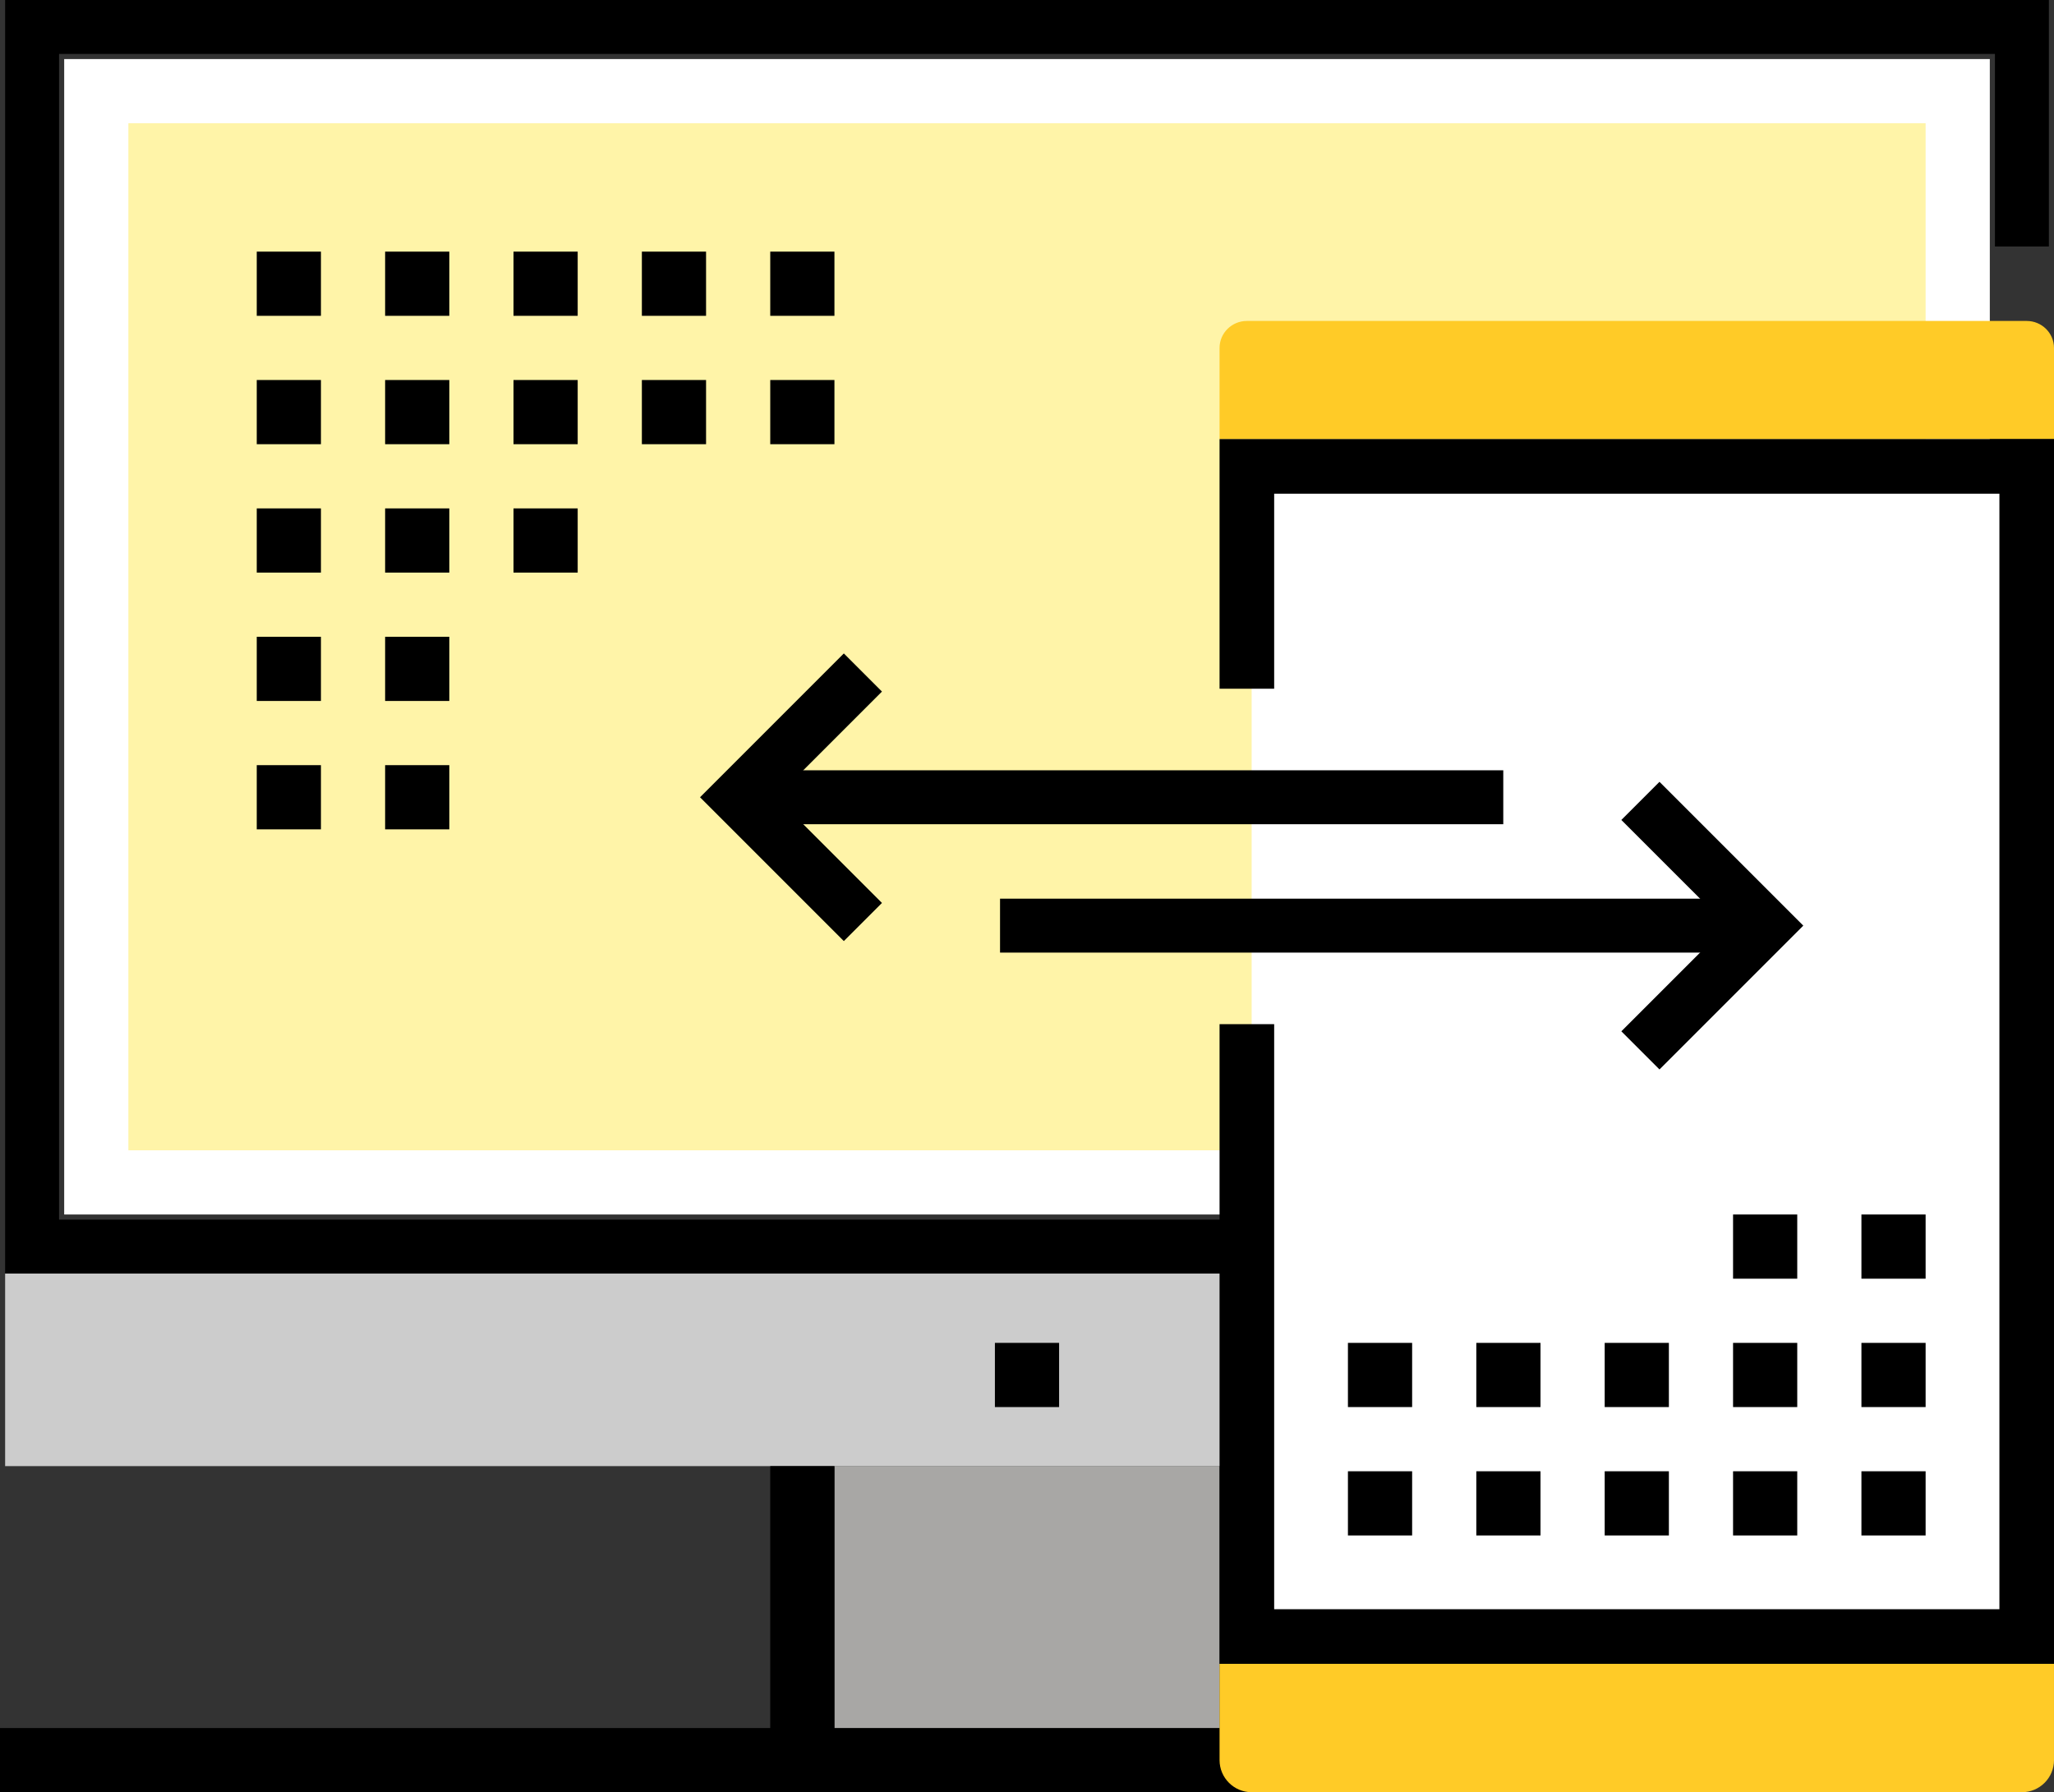
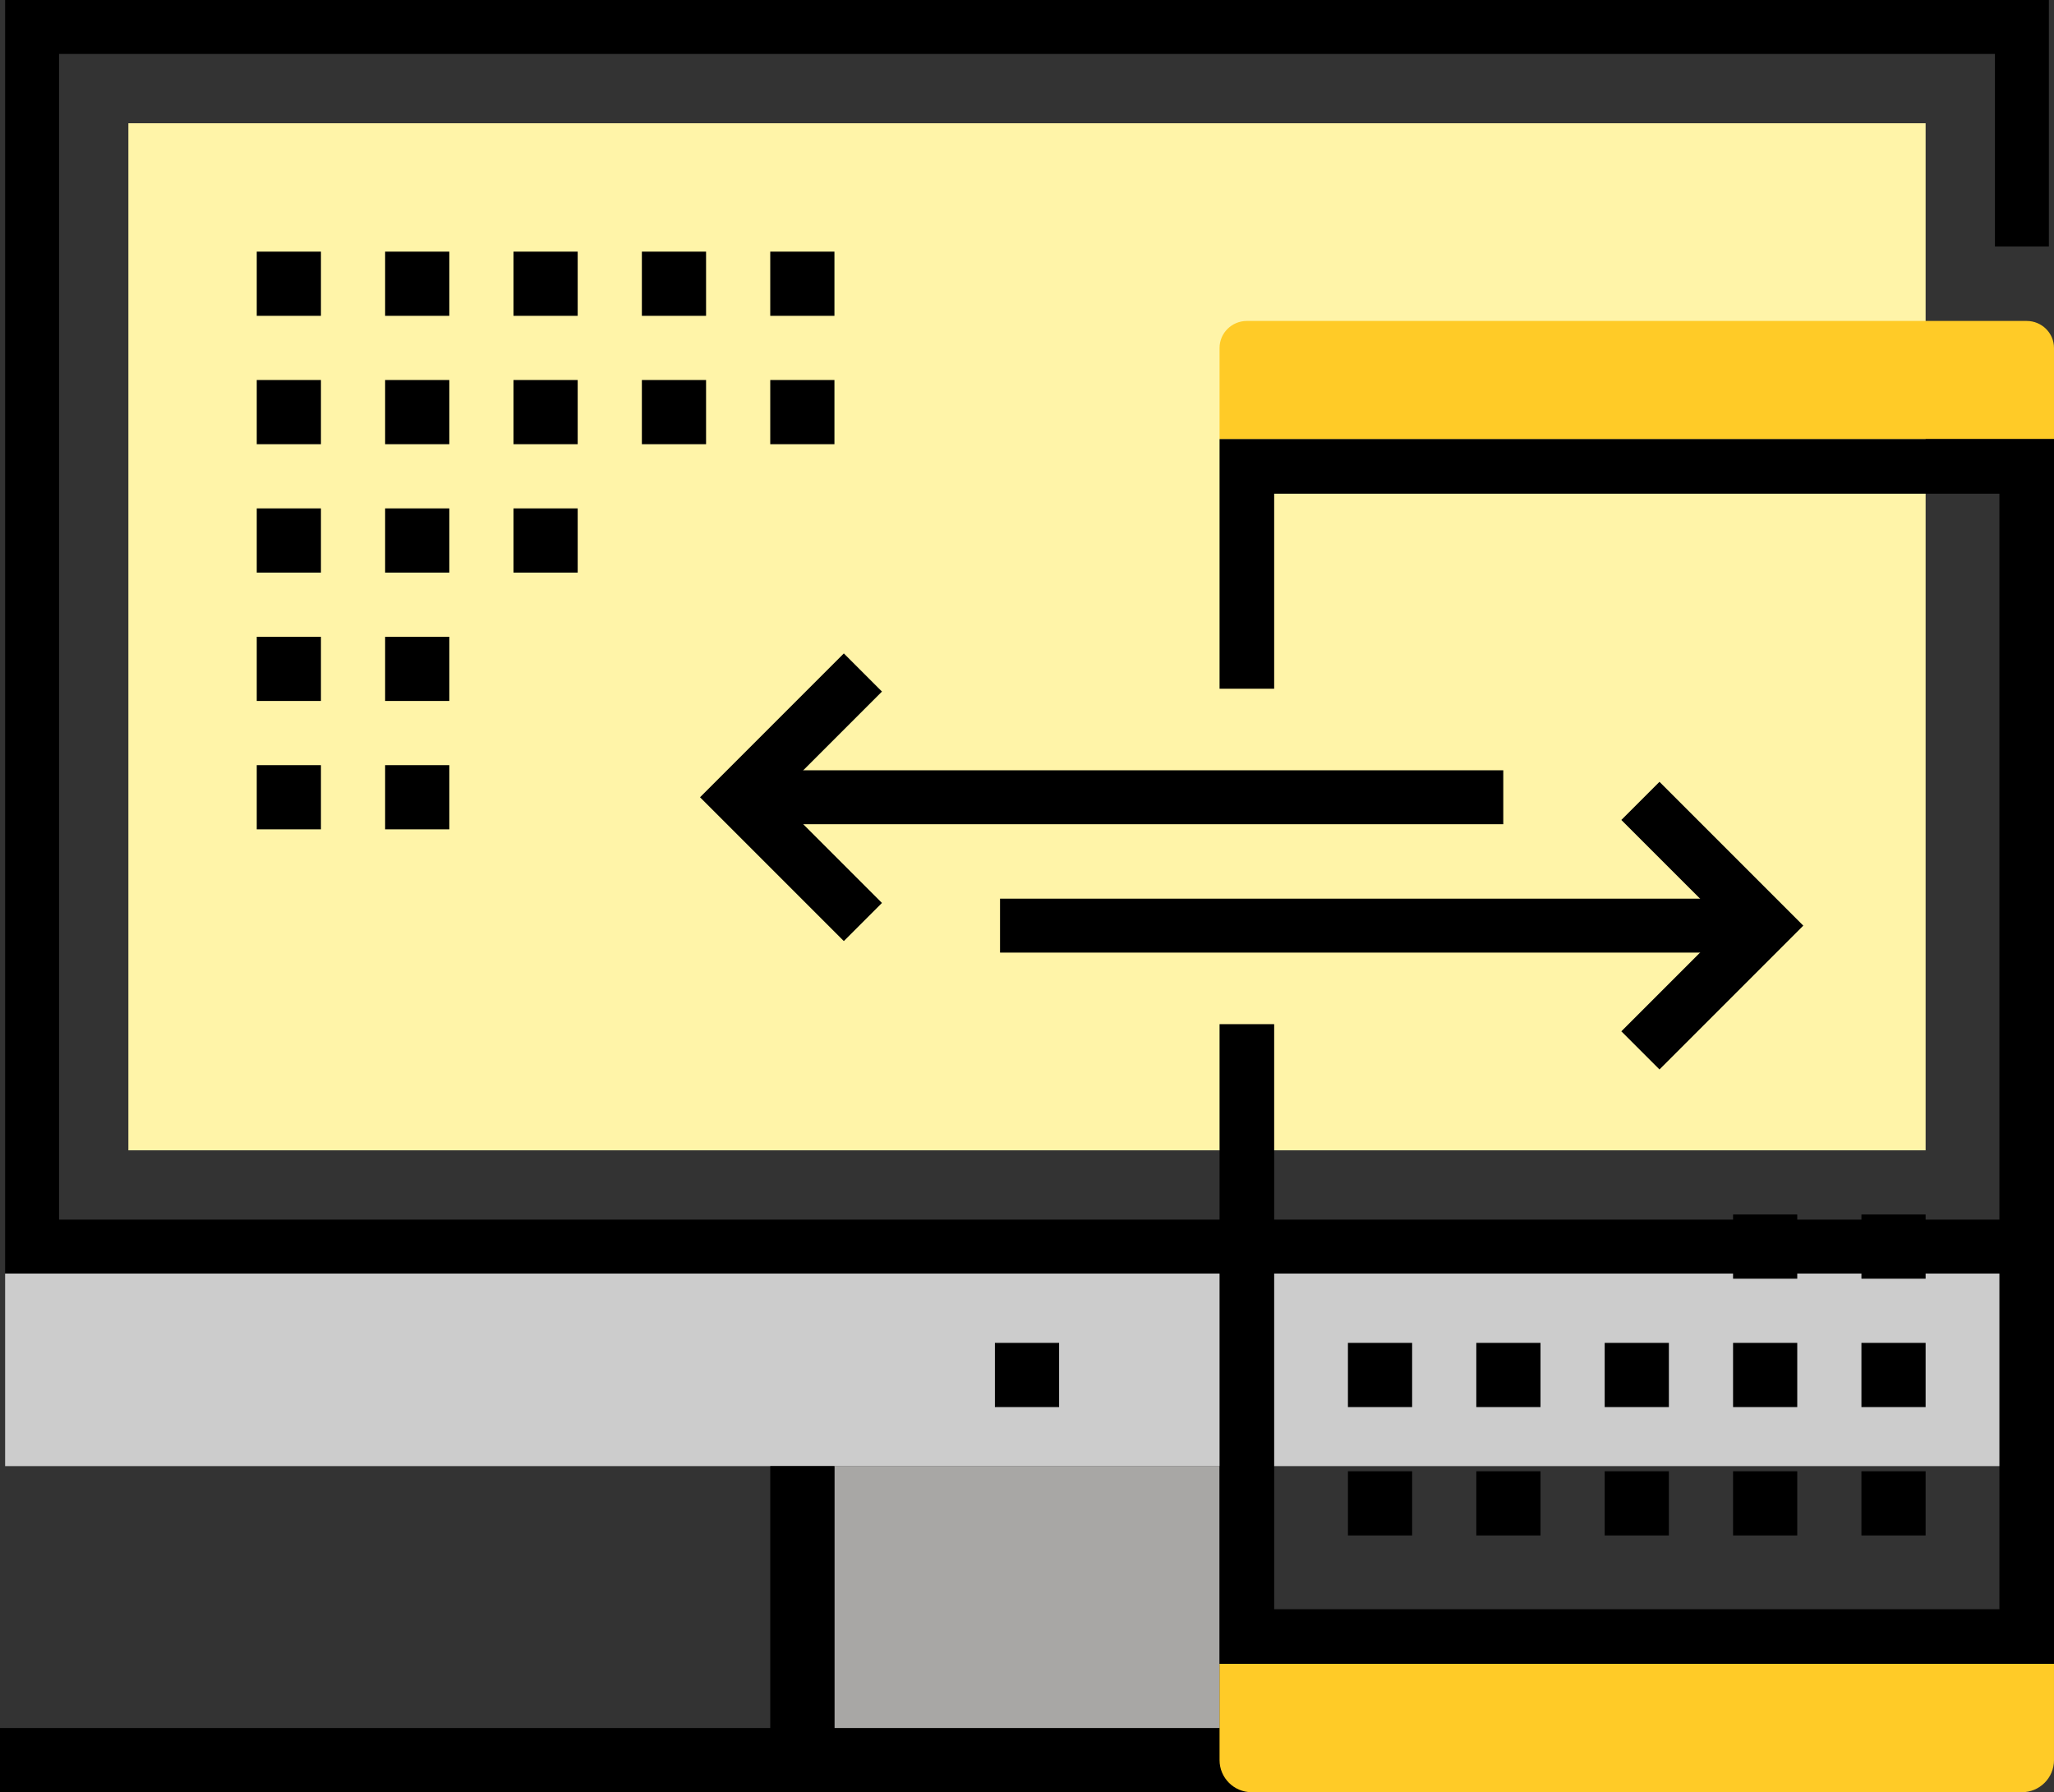
<svg xmlns="http://www.w3.org/2000/svg" xmlns:xlink="http://www.w3.org/1999/xlink" version="1.1" id="Livello_1" x="0px" y="0px" width="400.394px" height="349.345px" viewBox="0 0 400.394 349.345" enable-background="new 0 0 400.394 349.345" xml:space="preserve">
  <rect x="0" y="0" width="400.394" height="349.345" fill="#333333" stroke="none" />
  <rect x="162.661" y="285.782" fill="#A8A7A5" width="75.073" height="52.051" />
  <rect x="1" y="248.246" fill="#CCCCCC" width="399.394" height="37.536" />
-   <rect x="12.512" y="11.512" fill="#FFFFFF" width="375.37" height="225.222" />
  <rect x="25.024" y="24.025" fill="#FFF4A8" width="350.345" height="200.198" />
  <rect x="150.147" y="285.782" width="12.513" height="56.306" />
  <rect x="151.148" y="286.784" width="10.513" height="54.305" />
  <rect y="336.833" width="243.991" height="12.513" />
  <rect x="1" y="337.833" width="241.99" height="10.513" />
  <rect x="193.94" y="261.758" width="12.513" height="12.513" />
  <polygon points="1,0 1,248.247 393.138,248.247 393.138,237.733 11.512,237.733 11.512,10.512 388.882,10.512 388.882,48.049   399.394,48.049 399.394,0 " />
-   <rect x="243.991" y="92.842" fill="#FFFFFF" width="150.146" height="225.222" />
  <g>
    <defs>
      <rect id="SVGID_1_" width="400.394" height="349.345" />
    </defs>
    <clipPath id="SVGID_2_">
      <use xlink:href="#SVGID_1_" overflow="visible" />
    </clipPath>
-     <path clip-path="url(#SVGID_2_)" fill="#FFCB27" d="M237.733,85.586V67.817c0-2.898,2.389-5.255,5.322-5.255h152.017   c2.935,0,5.321,2.357,5.321,5.255v17.769H237.733z" />
+     <path clip-path="url(#SVGID_2_)" fill="#FFCB27" d="M237.733,85.586V67.817c0-2.898,2.389-5.255,5.322-5.255h152.017   c2.935,0,5.321,2.357,5.321,5.255v17.769z" />
    <path clip-path="url(#SVGID_2_)" fill="#FFCB27" d="M237.733,324.32v18.769c0,3.455,2.803,6.257,6.257,6.257h150.147   c3.455,0,6.256-2.802,6.256-6.257V324.32H237.733z" />
    <polygon clip-path="url(#SVGID_2_)" points="237.733,324.32 237.733,199.633 248.378,199.633 248.378,313.675 389.752,313.675    389.752,96.233 248.378,96.233 248.378,134.247 237.733,134.247 237.733,85.587 400.394,85.587 400.394,324.32  " />
    <rect x="262.758" y="286.784" clip-path="url(#SVGID_2_)" width="12.514" height="12.512" />
    <rect x="287.783" y="286.784" clip-path="url(#SVGID_2_)" width="12.512" height="12.512" />
    <rect x="312.808" y="286.784" clip-path="url(#SVGID_2_)" width="12.514" height="12.512" />
    <rect x="337.832" y="286.784" clip-path="url(#SVGID_2_)" width="12.513" height="12.512" />
    <rect x="262.758" y="261.758" clip-path="url(#SVGID_2_)" width="12.514" height="12.513" />
    <rect x="287.783" y="261.758" clip-path="url(#SVGID_2_)" width="12.512" height="12.513" />
    <rect x="312.808" y="261.758" clip-path="url(#SVGID_2_)" width="12.514" height="12.513" />
    <rect x="337.832" y="261.758" clip-path="url(#SVGID_2_)" width="12.513" height="12.513" />
    <rect x="362.856" y="286.784" clip-path="url(#SVGID_2_)" width="12.513" height="12.512" />
    <rect x="362.856" y="261.758" clip-path="url(#SVGID_2_)" width="12.513" height="12.513" />
    <rect x="337.832" y="236.733" clip-path="url(#SVGID_2_)" width="12.513" height="12.514" />
    <rect x="362.856" y="236.733" clip-path="url(#SVGID_2_)" width="12.513" height="12.514" />
    <rect x="50.049" y="49.049" clip-path="url(#SVGID_2_)" width="12.513" height="12.513" />
    <rect x="75.073" y="49.049" clip-path="url(#SVGID_2_)" width="12.513" height="12.513" />
    <rect x="100.099" y="49.049" clip-path="url(#SVGID_2_)" width="12.512" height="12.513" />
    <rect x="125.123" y="49.049" clip-path="url(#SVGID_2_)" width="12.512" height="12.513" />
    <rect x="50.049" y="74.073" clip-path="url(#SVGID_2_)" width="12.513" height="12.513" />
    <rect x="75.073" y="74.073" clip-path="url(#SVGID_2_)" width="12.513" height="12.513" />
    <rect x="100.099" y="74.073" clip-path="url(#SVGID_2_)" width="12.512" height="12.513" />
    <rect x="125.123" y="74.073" clip-path="url(#SVGID_2_)" width="12.512" height="12.513" />
    <rect x="150.147" y="49.049" clip-path="url(#SVGID_2_)" width="12.513" height="12.513" />
    <rect x="150.147" y="74.073" clip-path="url(#SVGID_2_)" width="12.513" height="12.513" />
    <rect x="50.049" y="99.098" clip-path="url(#SVGID_2_)" width="12.513" height="12.513" />
    <rect x="75.073" y="99.098" clip-path="url(#SVGID_2_)" width="12.513" height="12.513" />
    <rect x="100.099" y="99.098" clip-path="url(#SVGID_2_)" width="12.512" height="12.513" />
    <rect x="50.049" y="124.123" clip-path="url(#SVGID_2_)" width="12.513" height="12.512" />
    <rect x="75.073" y="124.123" clip-path="url(#SVGID_2_)" width="12.513" height="12.512" />
    <rect x="50.049" y="149.147" clip-path="url(#SVGID_2_)" width="12.513" height="12.512" />
    <rect x="75.073" y="149.147" clip-path="url(#SVGID_2_)" width="12.513" height="12.512" />
    <rect x="194.941" y="175.172" clip-path="url(#SVGID_2_)" width="148.147" height="10.513" />
    <rect x="144.892" y="150.148" clip-path="url(#SVGID_2_)" width="148.147" height="10.512" />
    <polygon clip-path="url(#SVGID_2_)" points="136.459,155.404 164.492,127.37 171.925,134.802 151.324,155.404 171.925,176.005    164.492,183.438  " />
    <polygon clip-path="url(#SVGID_2_)" points="316.055,201.03 336.657,180.428 316.055,159.828 323.488,152.395 351.521,180.428    323.488,208.462  " />
  </g>
</svg>